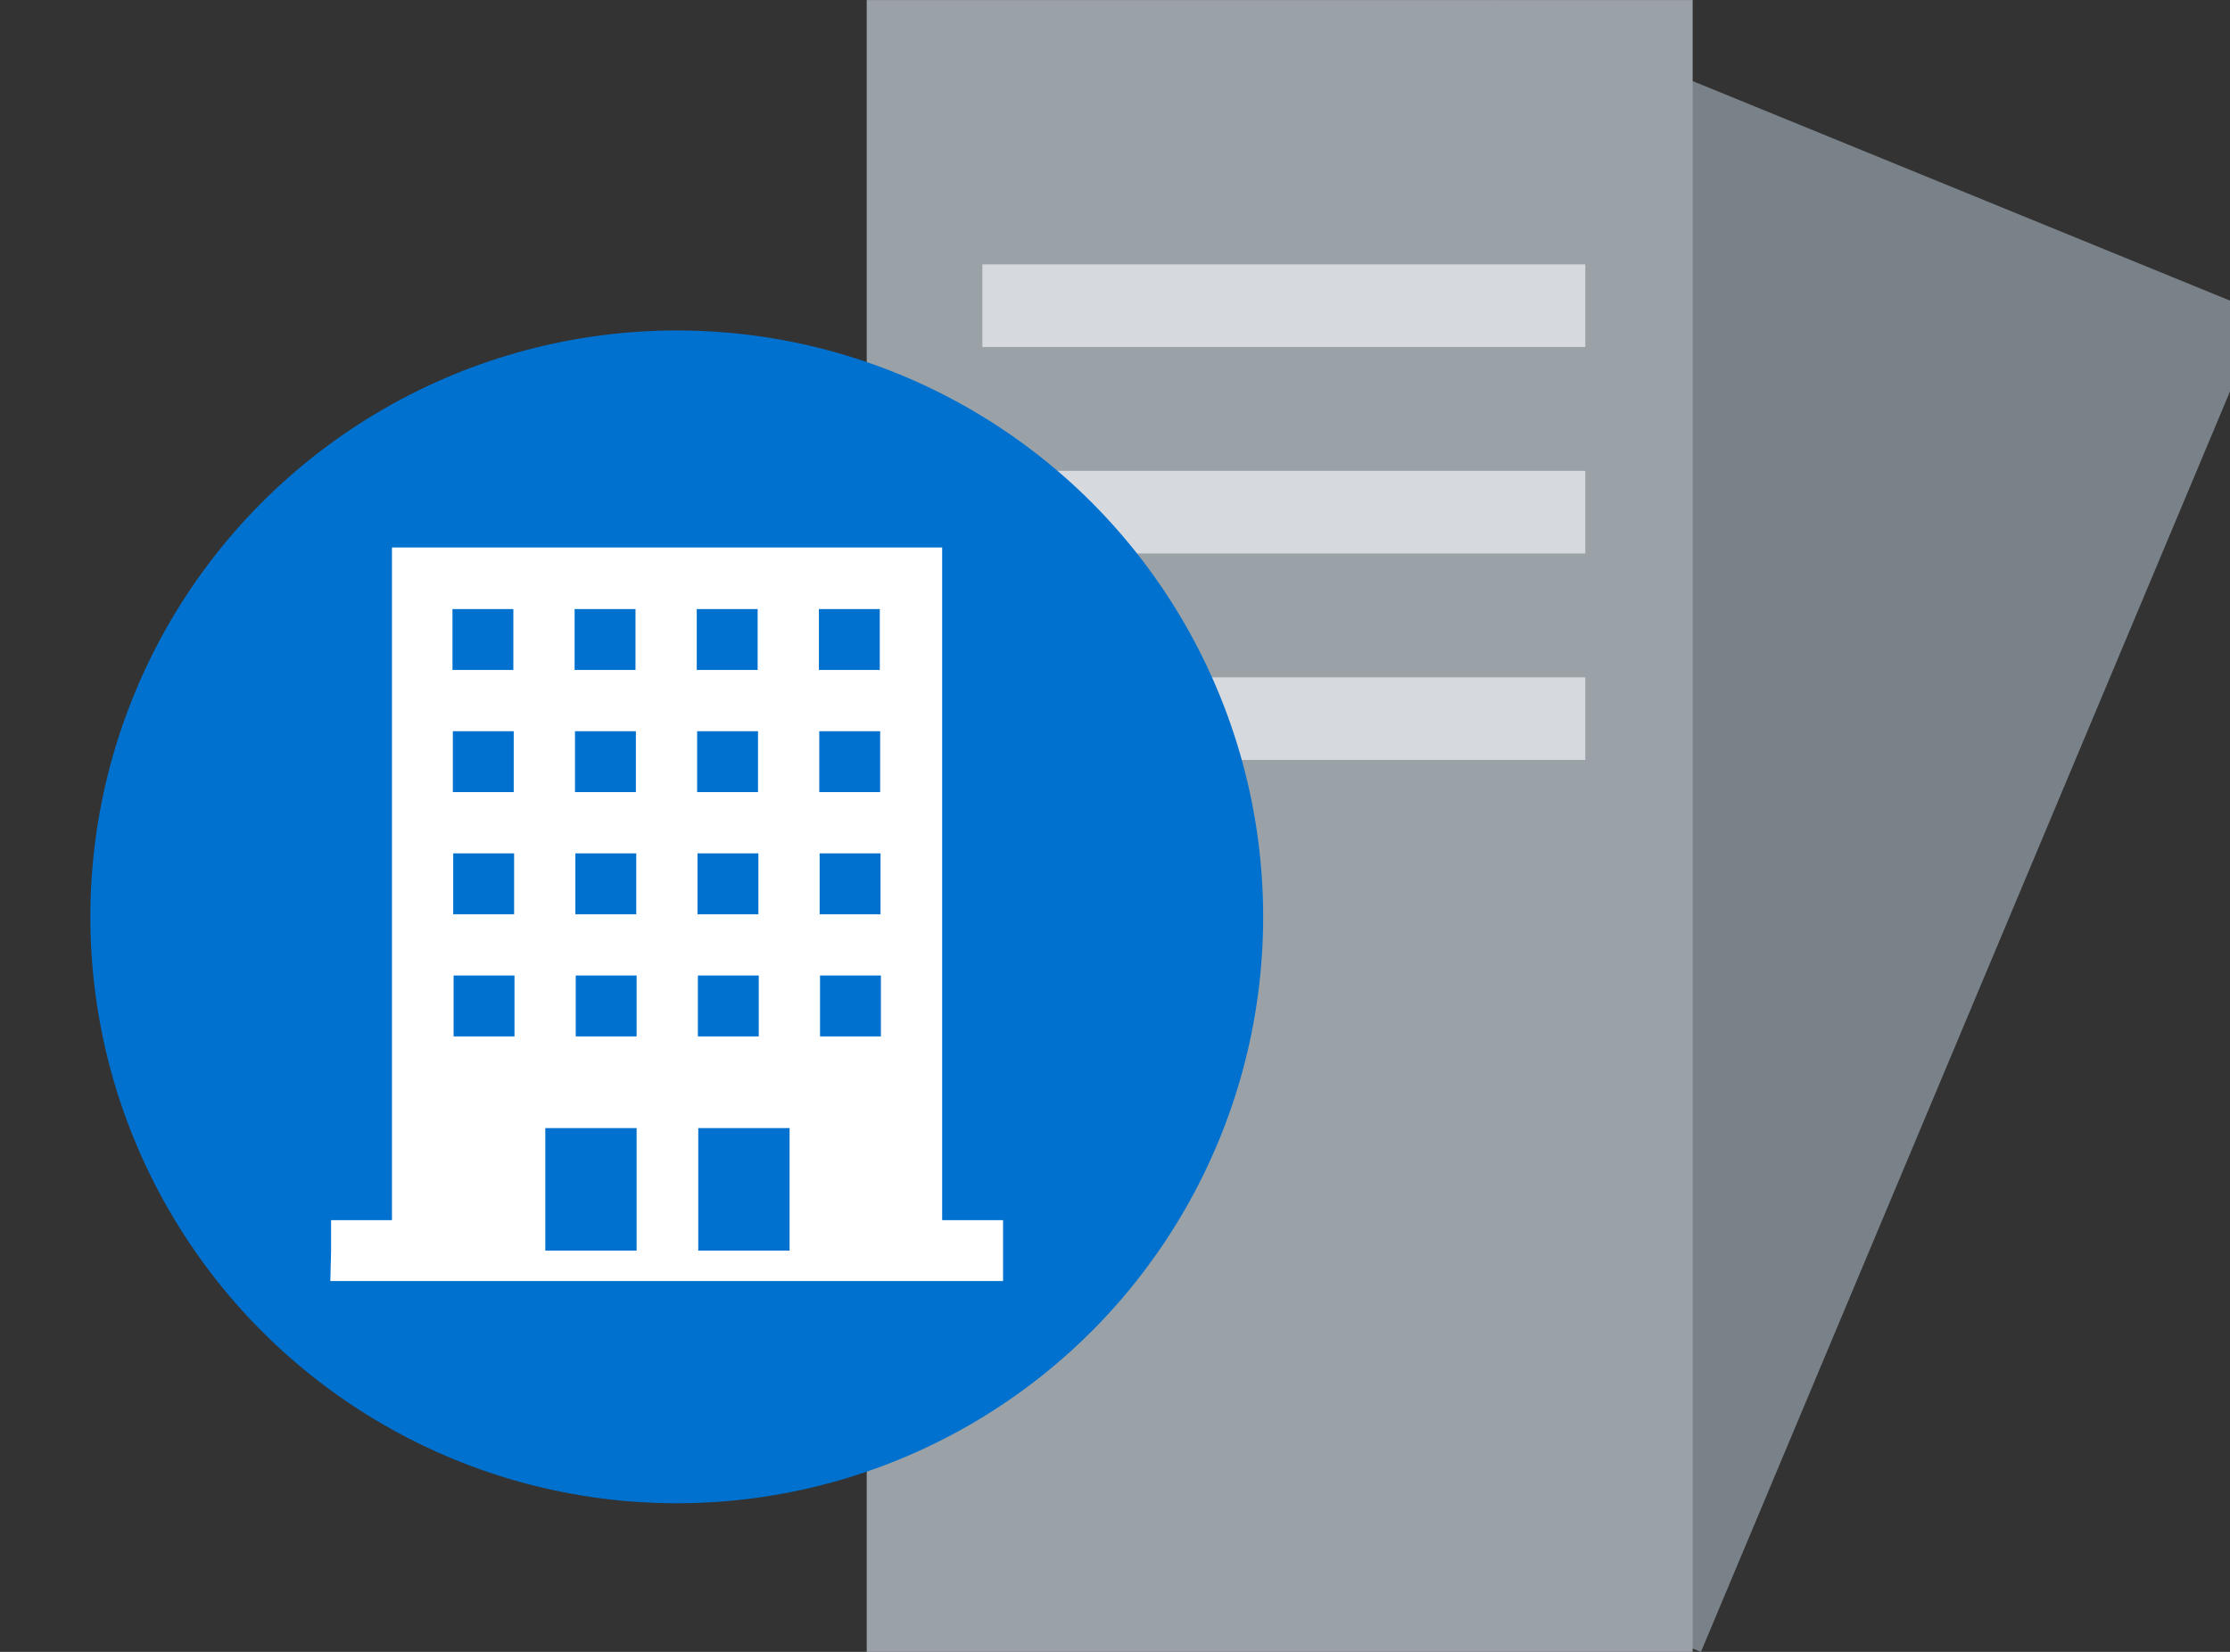
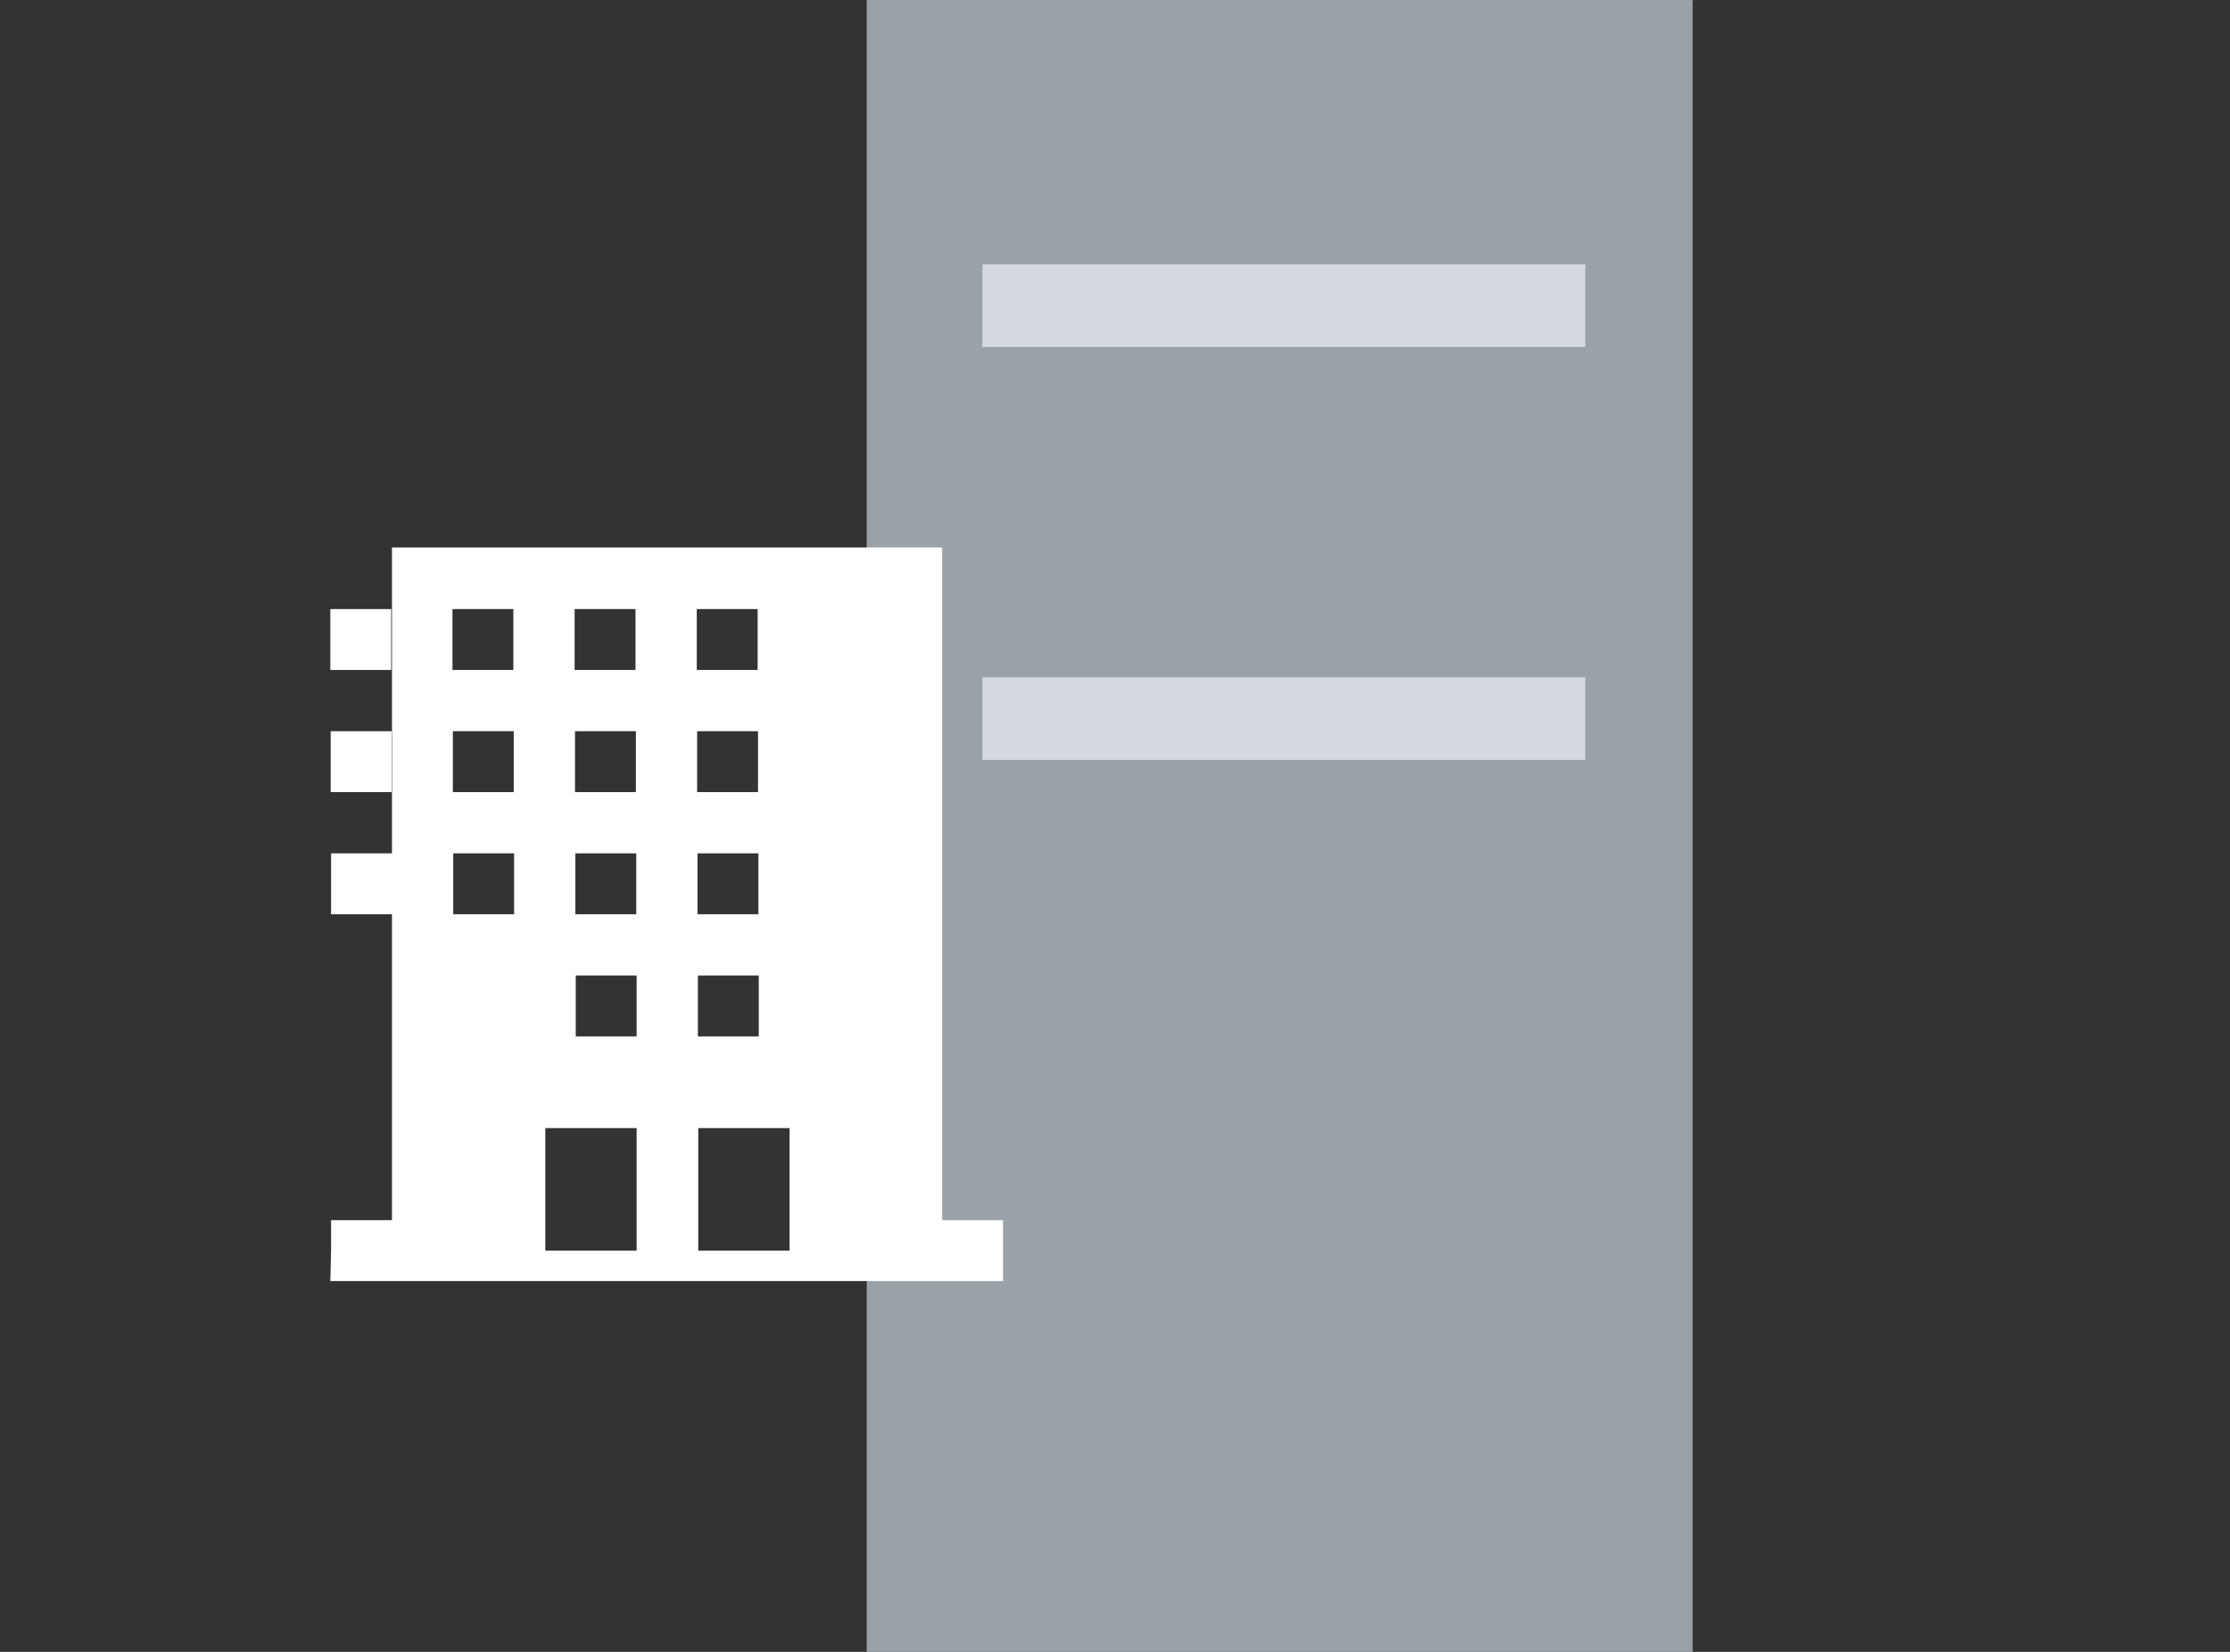
<svg xmlns="http://www.w3.org/2000/svg" xmlns:ns1="http://sodipodi.sourceforge.net/DTD/sodipodi-0.dtd" xmlns:ns2="http://www.inkscape.org/namespaces/inkscape" width="27" height="20" x="0px" y="0px" viewBox="0 0 27 20" style="enable-background:new 0 0 27 20" xml:space="preserve" version="1.1" id="svg15102" ns1:docname="BHE.svg" ns2:version="1.2.1 (9c6d41e410, 2022-07-14)">
  <rect x="0" y="0" width="27" height="20" fill="#333333" stroke="none" />
  <defs id="defs15106" />
  <ns1:namedview id="namedview15104" pagecolor="#ffffff" bordercolor="#000000" borderopacity="0.25" ns2:showpageshadow="2" ns2:pageopacity="0.0" ns2:pagecheckerboard="0" ns2:deskcolor="#d1d1d1" showgrid="false" ns2:zoom="13.125" ns2:cx="-5.5619048" ns2:cy="-2.0571429" ns2:window-width="1920" ns2:window-height="1017" ns2:window-x="1358" ns2:window-y="-8" ns2:window-maximized="1" ns2:current-layer="svg15102" />
  <g id="g2707-1-0-6" transform="translate(-0.006,9.0667991e-4)">
-     <polygon id="XMLID_646_-1-0-1" fill="#7a8289" points="27.4,3.8 20.6,20 11.4,16.2 18.1,0 " />
    <rect id="XMLID_631_-0-7-3" x="10.5" y="0" fill="#9ba2a7" width="10" height="20" />
    <g id="XMLID_43_-2-9-9">
      <line id="XMLID_41_-6-1-2" fill="#9ba2a7" x1="11.9" y1="3.7" x2="19.2" y2="3.7" />
      <rect id="XMLID_42_-50-9-2" x="11.9" y="3.2" fill="#d6dadf" width="7.3" height="1" />
    </g>
    <g id="XMLID_40_-9-2-8">
-       <line id="XMLID_37_-7-9-5" fill="#9ba2a7" x1="11.9" y1="6.2" x2="19.2" y2="6.2" />
-       <rect id="XMLID_38_-8-9-5" x="11.9" y="5.7" fill="#d6dadf" width="7.3" height="1" />
-     </g>
+       </g>
    <g id="XMLID_36_-4-3-3">
      <line id="XMLID_34_-7-6-7-3" fill="#9ba2a7" x1="11.9" y1="8.7" x2="19.2" y2="8.7" />
      <rect id="XMLID_35_-27-1-8" x="11.9" y="8.2" fill="#d6dadf" width="7.3" height="1" />
    </g>
    <g id="XMLID_7_-7-2-5">
-       <circle id="XMLID_558_-2-6-3" fill="#0071ce" cx="8.2" cy="11.1" r="7.1" />
-     </g>
-     <path style="fill:#ffffff;stroke-width:0.008" d="m 444.864,123.323 v -0.082 h 0.082 0.082 v -0.906 -0.906 h 0.741 0.741 v 0.906 0.906 h 0.082 0.082 v 0.082 0.082 h -0.906 -0.906 z m 0.823,-0.165 v -0.165 h -0.123 -0.123 v 0.165 0.165 h 0.123 0.123 z m 0.412,0 v -0.165 h -0.123 -0.123 v 0.165 0.165 h 0.123 0.123 z m -0.741,-0.494 v -0.082 h -0.082 -0.082 v 0.082 0.082 h 0.082 0.082 z m 0.329,0 v -0.082 h -0.082 -0.082 v 0.082 0.082 h 0.082 0.082 z m 0.329,0 v -0.082 h -0.082 -0.082 v 0.082 0.082 h 0.082 0.082 z m 0.329,0 v -0.082 h -0.082 -0.082 v 0.082 0.082 h 0.082 0.082 z m -0.988,-0.329 v -0.082 h -0.082 -0.082 v 0.082 0.082 h 0.082 0.082 z m 0.329,0 v -0.082 h -0.082 -0.082 v 0.082 0.082 h 0.082 0.082 z m 0.329,0 v -0.082 h -0.082 -0.082 v 0.082 0.082 h 0.082 0.082 z m 0.329,0 v -0.082 h -0.082 -0.082 v 0.082 0.082 h 0.082 0.082 z m -0.988,-0.329 v -0.082 h -0.082 -0.082 v 0.082 0.082 h 0.082 0.082 z m 0.329,0 v -0.082 h -0.082 -0.082 v 0.082 0.082 h 0.082 0.082 z m 0.329,0 v -0.082 h -0.082 -0.082 v 0.082 0.082 h 0.082 0.082 z m 0.329,0 v -0.082 h -0.082 -0.082 v 0.082 0.082 h 0.082 0.082 z m -0.988,-0.329 v -0.082 h -0.082 -0.082 v 0.082 0.082 h 0.082 0.082 z m 0.329,0 v -0.082 h -0.082 -0.082 v 0.082 0.082 h 0.082 0.082 z m 0.329,0 v -0.082 h -0.082 -0.082 v 0.082 0.082 h 0.082 0.082 z m 0.329,0 v -0.082 h -0.082 -0.082 v 0.082 0.082 h 0.082 0.082 z" id="path2386" transform="matrix(4.495,0,0,4.495,-1995.649,-539.196)" />
+       </g>
+     <path style="fill:#ffffff;stroke-width:0.008" d="m 444.864,123.323 v -0.082 h 0.082 0.082 v -0.906 -0.906 h 0.741 0.741 v 0.906 0.906 h 0.082 0.082 v 0.082 0.082 h -0.906 -0.906 z m 0.823,-0.165 v -0.165 h -0.123 -0.123 v 0.165 0.165 h 0.123 0.123 z m 0.412,0 v -0.165 h -0.123 -0.123 v 0.165 0.165 h 0.123 0.123 z m -0.741,-0.494 v -0.082 h -0.082 -0.082 v 0.082 0.082 h 0.082 0.082 z v -0.082 h -0.082 -0.082 v 0.082 0.082 h 0.082 0.082 z m 0.329,0 v -0.082 h -0.082 -0.082 v 0.082 0.082 h 0.082 0.082 z m 0.329,0 v -0.082 h -0.082 -0.082 v 0.082 0.082 h 0.082 0.082 z m -0.988,-0.329 v -0.082 h -0.082 -0.082 v 0.082 0.082 h 0.082 0.082 z m 0.329,0 v -0.082 h -0.082 -0.082 v 0.082 0.082 h 0.082 0.082 z m 0.329,0 v -0.082 h -0.082 -0.082 v 0.082 0.082 h 0.082 0.082 z m 0.329,0 v -0.082 h -0.082 -0.082 v 0.082 0.082 h 0.082 0.082 z m -0.988,-0.329 v -0.082 h -0.082 -0.082 v 0.082 0.082 h 0.082 0.082 z m 0.329,0 v -0.082 h -0.082 -0.082 v 0.082 0.082 h 0.082 0.082 z m 0.329,0 v -0.082 h -0.082 -0.082 v 0.082 0.082 h 0.082 0.082 z m 0.329,0 v -0.082 h -0.082 -0.082 v 0.082 0.082 h 0.082 0.082 z m -0.988,-0.329 v -0.082 h -0.082 -0.082 v 0.082 0.082 h 0.082 0.082 z m 0.329,0 v -0.082 h -0.082 -0.082 v 0.082 0.082 h 0.082 0.082 z m 0.329,0 v -0.082 h -0.082 -0.082 v 0.082 0.082 h 0.082 0.082 z m 0.329,0 v -0.082 h -0.082 -0.082 v 0.082 0.082 h 0.082 0.082 z" id="path2386" transform="matrix(4.495,0,0,4.495,-1995.649,-539.196)" />
  </g>
</svg>